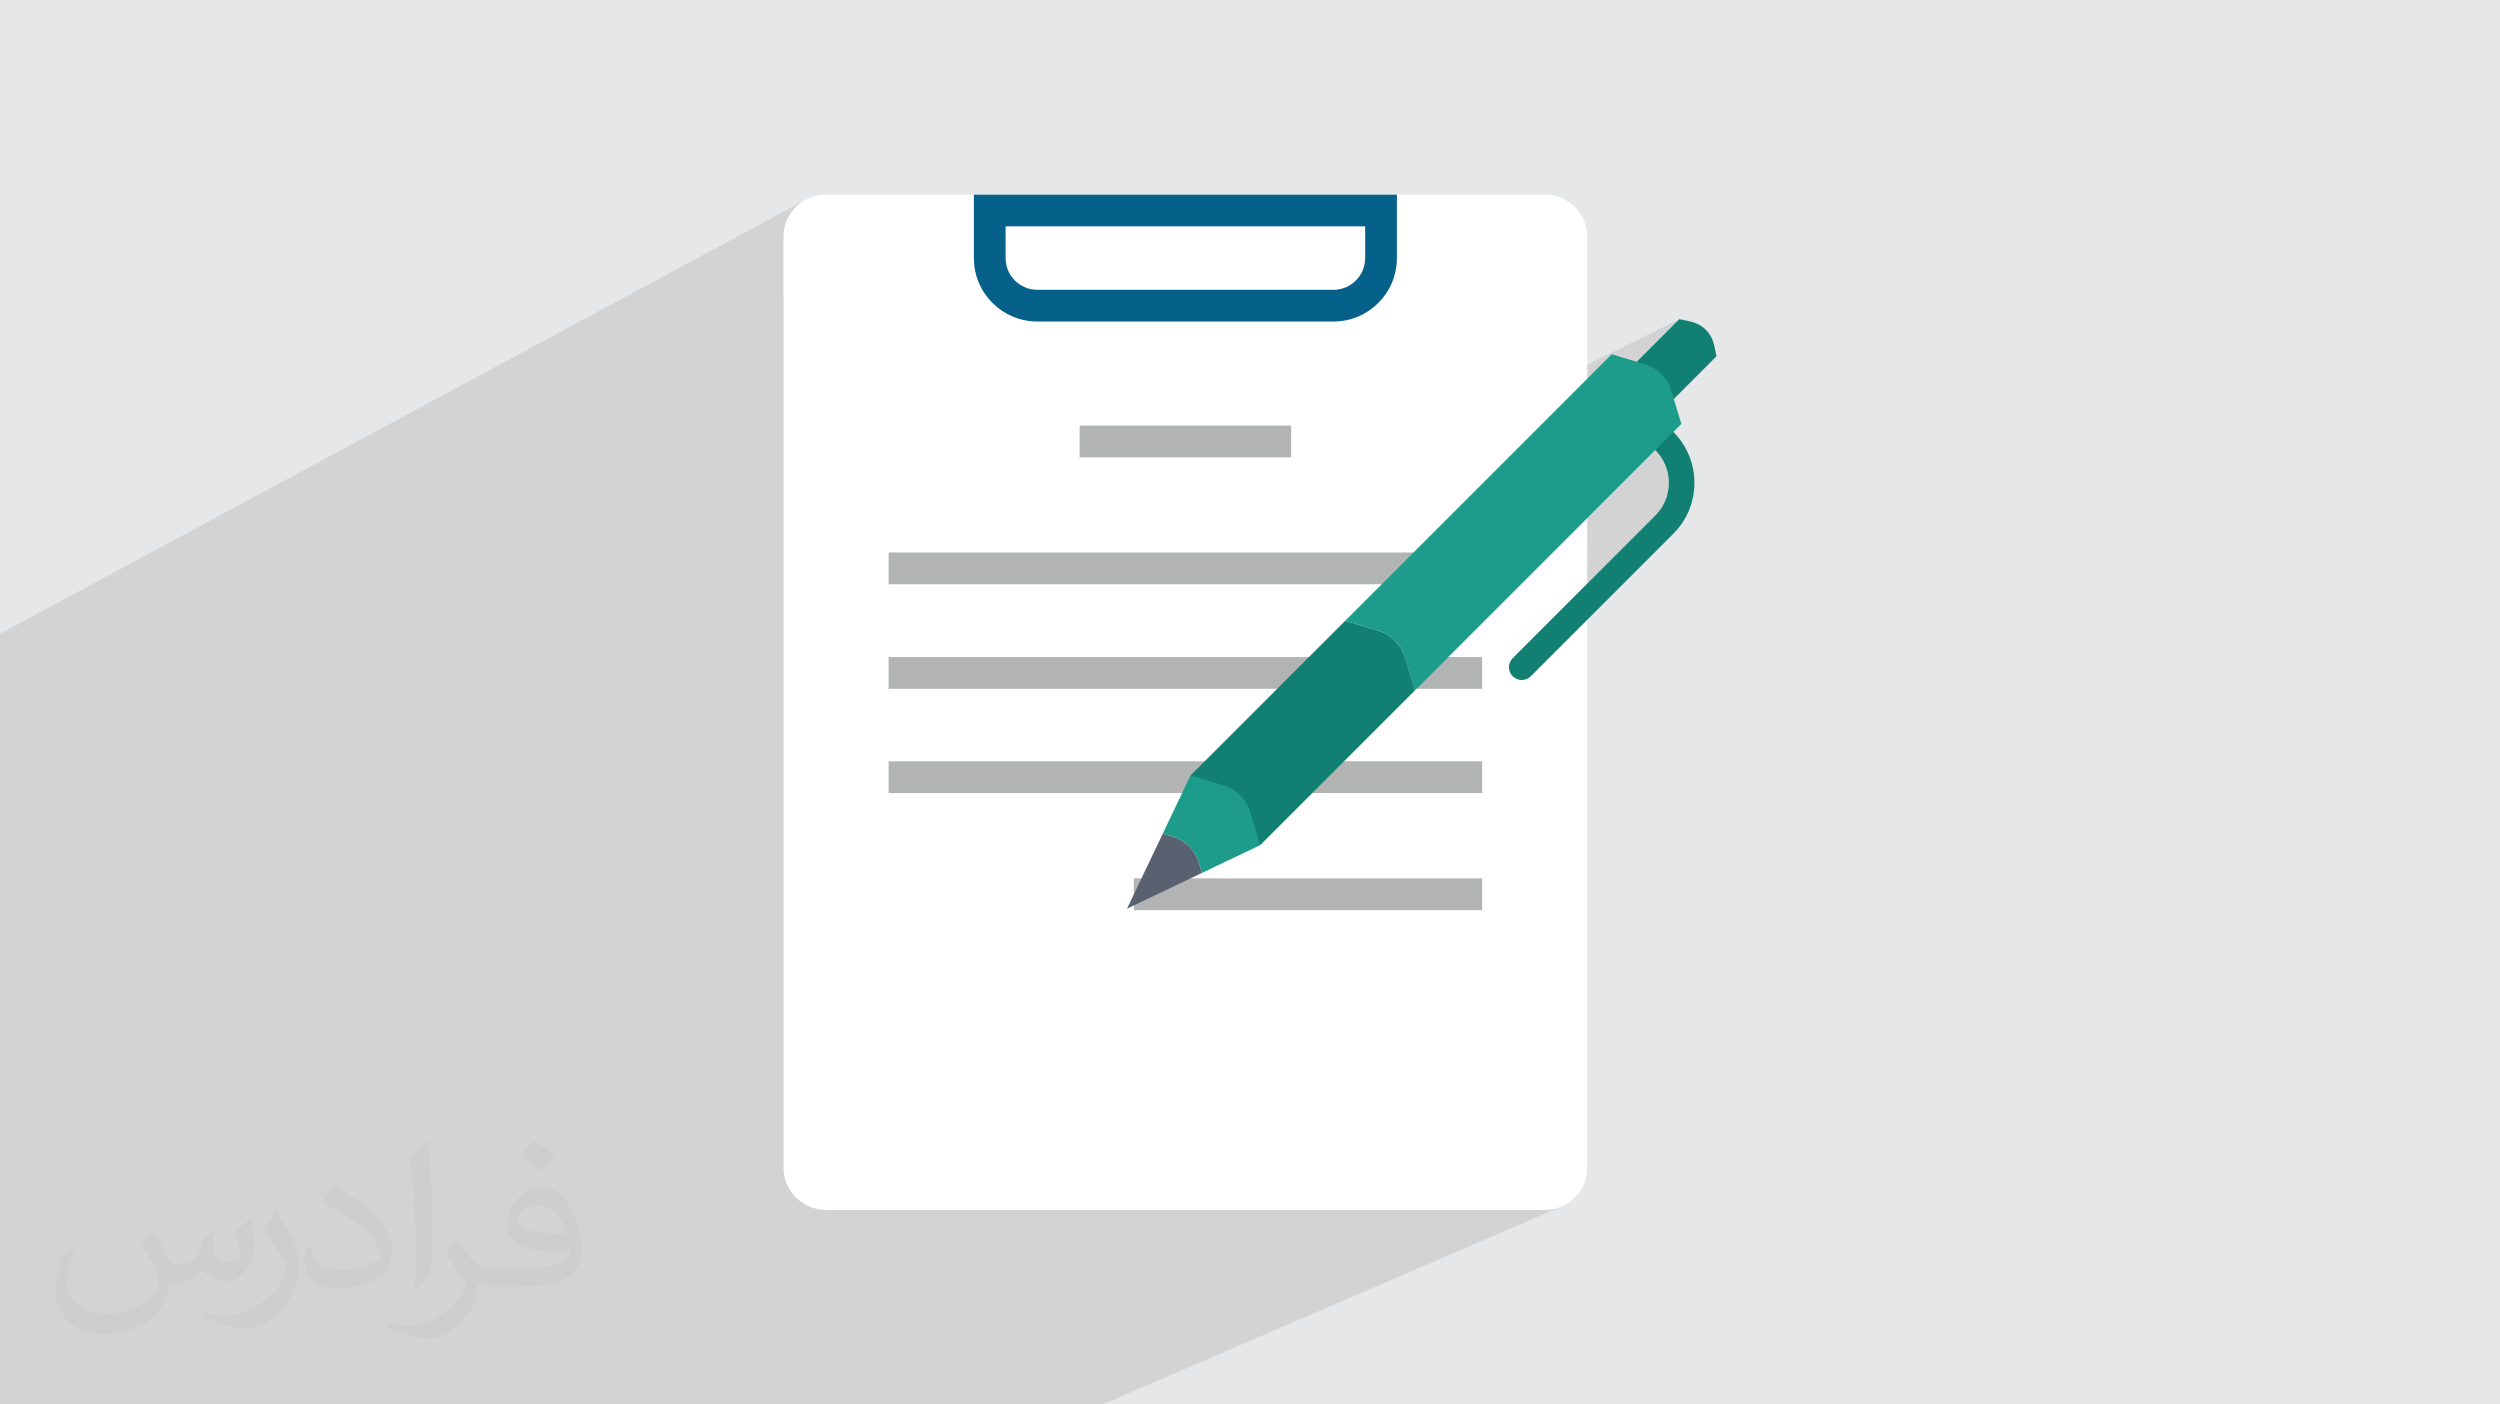
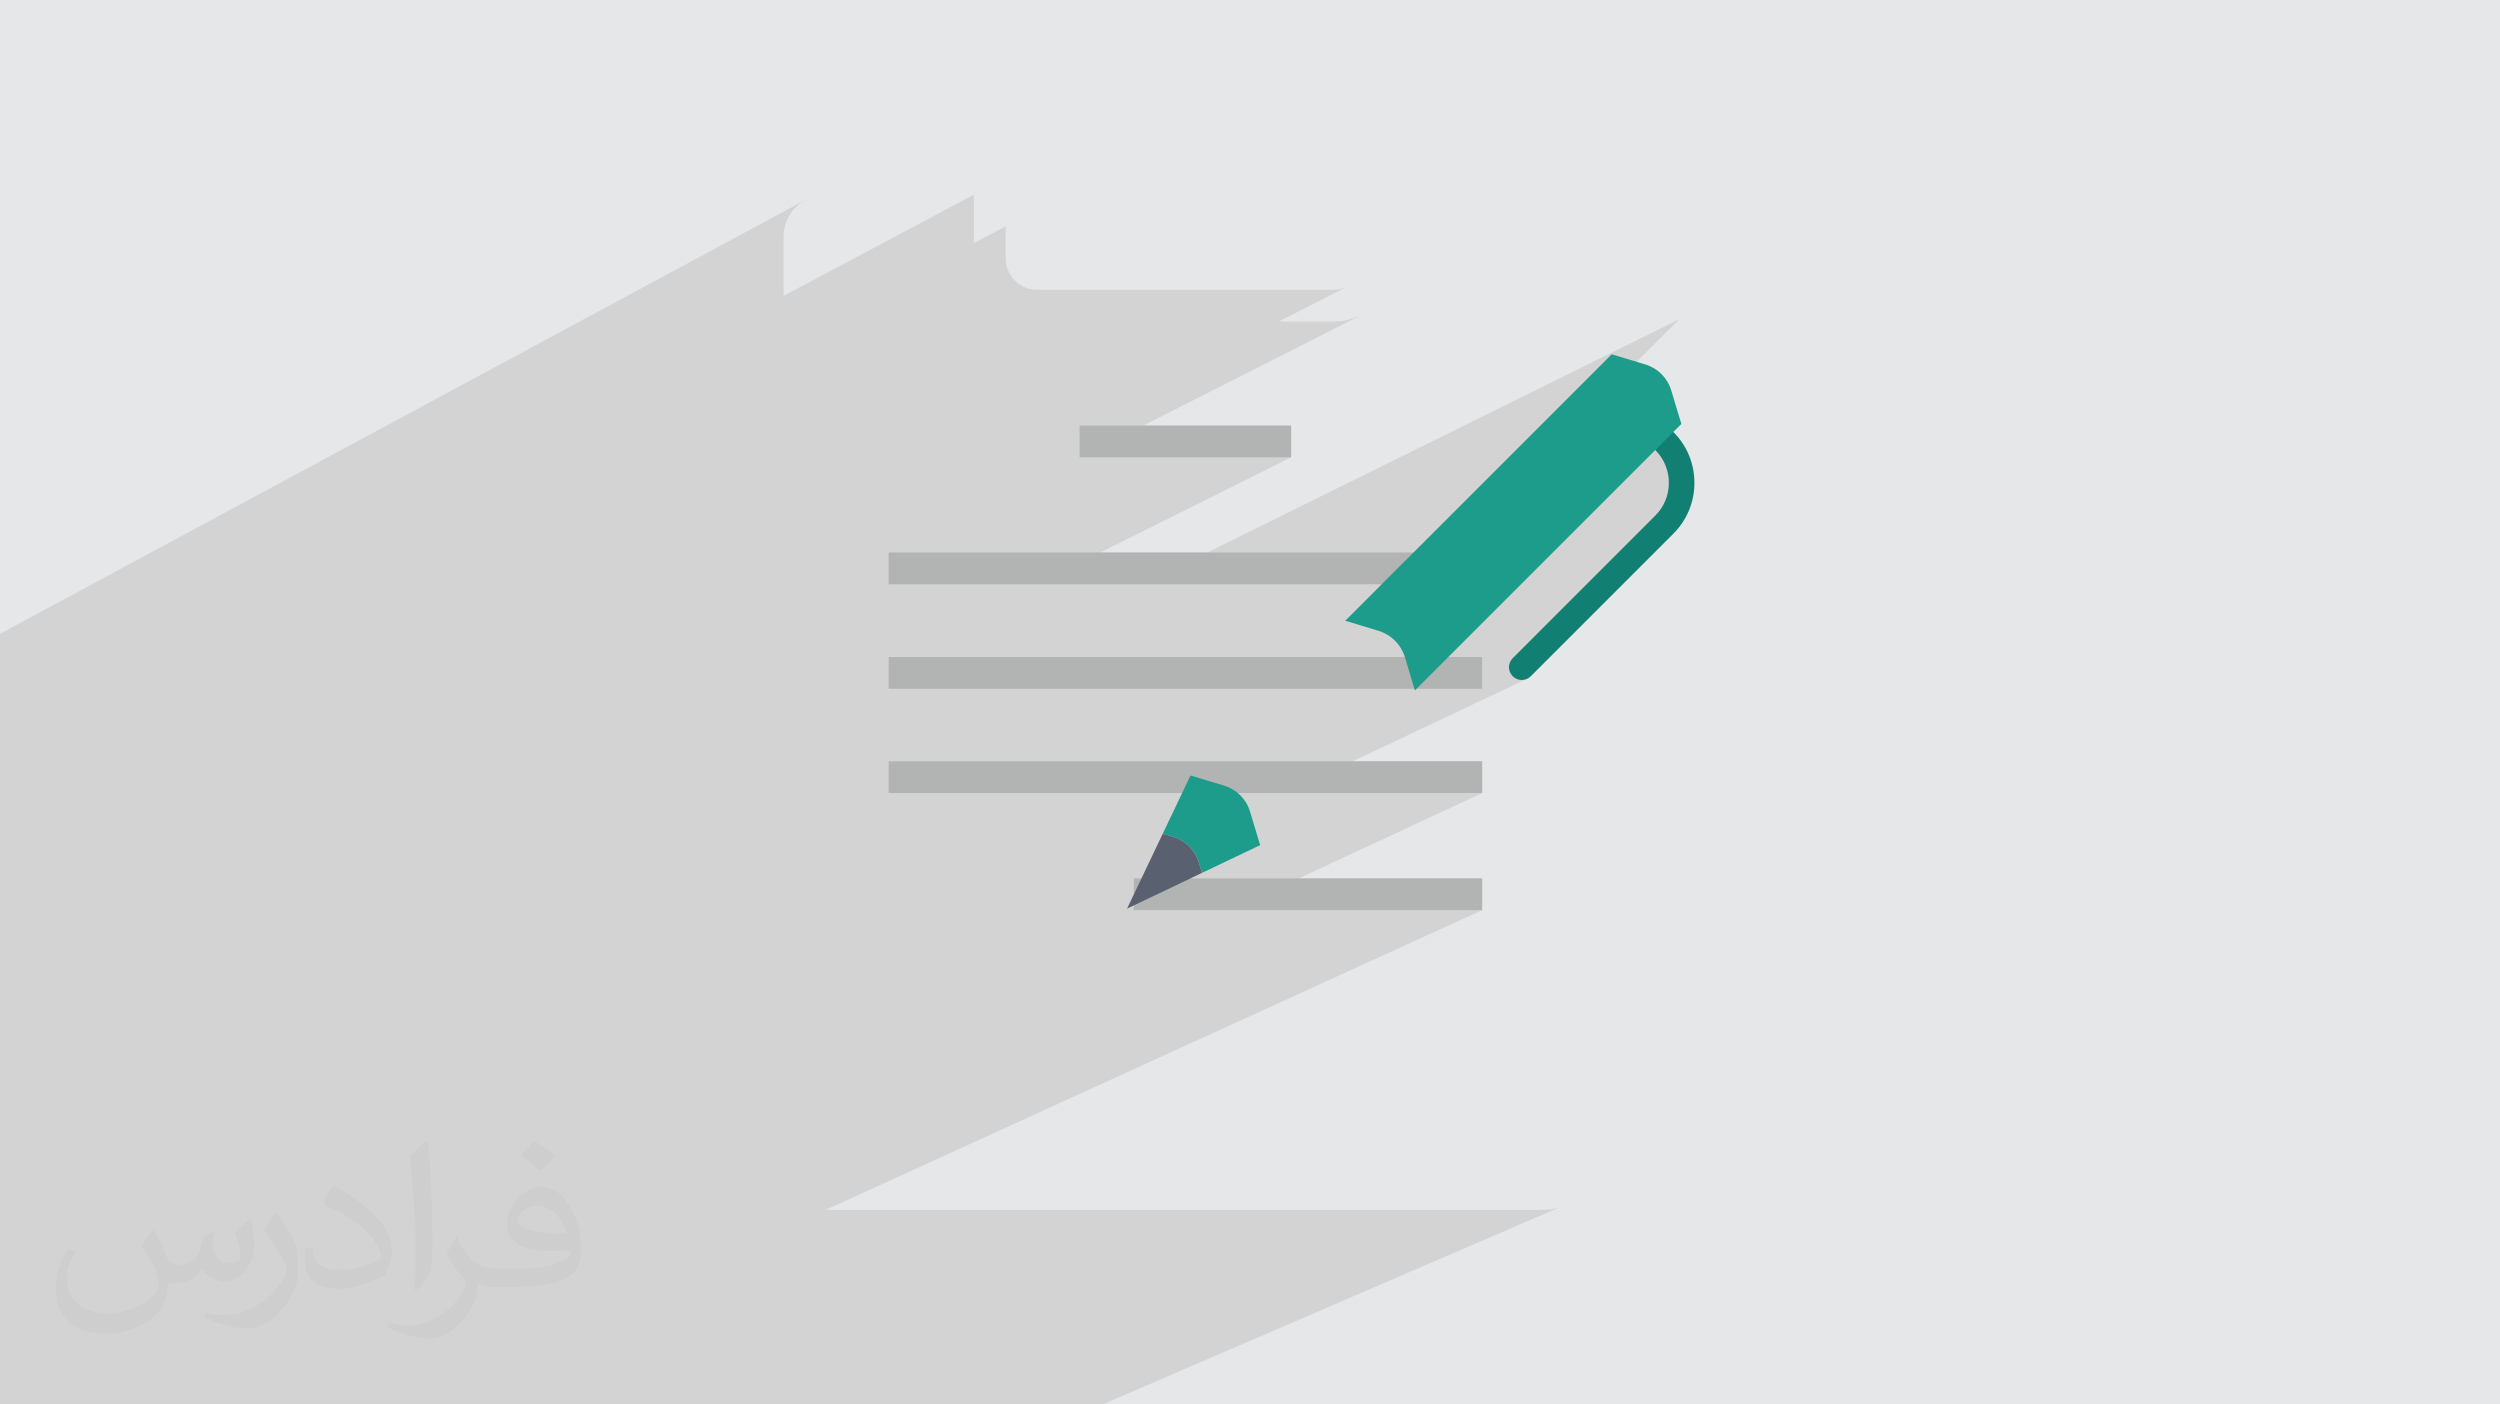
<svg xmlns="http://www.w3.org/2000/svg" xml:space="preserve" width="94.192mm" height="52.917mm" version="1.1" style="shape-rendering:geometricPrecision; text-rendering:geometricPrecision; image-rendering:optimizeQuality; fill-rule:evenodd; clip-rule:evenodd" viewBox="0 0 9404.92 5283.66">
  <defs>
    <style type="text/css">
   
    .fil0 {fill:#E6E7E8}
    .fil5 {fill:#B2B3B3;fill-rule:nonzero}
    .fil8 {fill:#596070;fill-rule:nonzero}
    .fil7 {fill:#1D9C8C;fill-rule:nonzero}
    .fil6 {fill:#118072;fill-rule:nonzero}
    .fil4 {fill:#05608A;fill-rule:nonzero}
    .fil3 {fill:white;fill-rule:nonzero}
    .fil2 {fill:#373435;fill-opacity:0.031}
    .fil1 {fill:#2B2A29;fill-opacity:0.102}
   
  </style>
  </defs>
  <g id="Layer_x0020_1">
    <polygon class="fil0" points="-0,0 9404.92,0 9404.92,5283.66 -0,5283.66 " />
    <polygon class="fil1" points="-0,5237.98 -0,5237.26 -0,5231.51 -0,5209.98 -0,5177.82 -0,5145.52 -0,5130.17 -0,5125.67 -0,5056.16 -0,5002.75 -0,4931.24 -0,4882.84 -0,4871.38 -0,4844.9 -0,4783.64 -0,4777 -0,4715.48 -0,4655.91 -0,4653.44 -0,4603.03 -0,4502.86 -0,4420.59 -0,4329.31 -0,4323.68 -0,4141.79 -0,4138.51 -0,4034.39 -0,3780.65 -0,3773.28 -0,3754.76 -0,3669.72 -0,3660.78 -0,3647.74 -0,3235.95 -0,3126.42 -0,2959.28 -0,2901.41 -0,2849.45 -0,2681.19 -0,2473.4 -0,2384.36 3030.87,751.41 3017.75,759.39 3005.5,768.56 2994.2,778.82 2983.93,790.12 2974.78,802.38 2966.81,815.5 2960.11,829.4 2954.76,844.02 2950.84,859.27 2948.43,875.06 2947.61,891.32 2947.61,1113.14 3663.71,732.2 3663.71,914.58 3783.07,851.54 3783.07,970.9 3783.69,983.1 3785.5,994.94 3788.43,1006.38 3792.45,1017.34 3797.48,1027.77 3803.46,1037.62 3810.33,1046.81 3818.03,1055.28 3826.51,1062.99 3835.69,1069.86 3845.53,1075.84 3855.96,1080.87 3866.93,1084.89 3878.36,1087.83 3890.2,1089.64 3902.4,1090.26 5016.36,1090.26 5028.54,1089.64 5040.38,1087.83 5051.81,1084.89 5062.77,1080.87 5073.2,1075.84 4810.71,1209.59 5016.36,1209.59 5040.77,1208.36 5064.47,1204.74 5087.35,1198.86 5109.27,1190.84 5130.14,1180.78 4300.81,1601.08 4857.23,1601.08 4857.23,1720.43 4138.82,2078.55 4541.67,2078.55 6317.56,1200.66 6099.24,1419.03 6239.02,1558.77 5454.37,1941.63 5343.88,2052.12 6242.96,1614.47 6234.59,1618.87 6227.04,1625.04 6220.87,1632.59 6216.47,1640.97 6213.82,1649.88 6212.94,1659.07 6213.82,1668.26 6216.47,1677.18 6220.87,1685.56 6227.04,1693.11 6233.05,1699.41 6238.71,1705.95 6244,1712.72 6248.93,1719.71 6253.49,1726.9 6257.69,1734.29 6261.5,1741.86 6264.94,1749.61 6267.98,1757.52 6270.65,1765.57 6272.9,1773.76 6274.76,1782.07 6276.22,1790.51 6277.27,1799.04 6277.9,1807.65 6278.11,1816.35 6277.9,1825.06 6277.27,1833.69 6276.22,1842.23 6274.76,1850.67 6272.9,1859 6270.65,1867.19 6267.98,1875.25 6264.94,1883.16 6261.5,1890.91 6257.69,1898.49 6253.49,1905.87 6248.93,1913.06 6244,1920.05 6238.71,1926.82 6233.05,1933.36 6227.04,1939.65 5690.69,2476.05 5684.53,2483.6 5680.13,2491.97 5677.48,2500.87 5676.61,2510.05 5677.48,2519.24 5680.13,2528.14 5684.53,2536.5 5690.69,2544.05 5694.35,2547.36 5698.23,2550.24 5702.34,2552.67 5706.6,2554.65 5711,2556.19 5715.52,2557.3 5720.09,2557.96 5724.7,2558.18 5729.34,2557.96 5733.93,2557.3 5738.44,2556.19 5742.85,2554.65 5747.12,2552.67 5088.42,2864.01 5575.83,2864.01 5575.83,2983.37 4885.98,3304.55 5575.83,3304.55 5575.83,3423.91 3106.57,4551.42 3106.75,4551.43 5812.03,4551.43 5828.3,4550.61 5844.09,4548.19 5859.34,4544.28 5873.96,4538.93 4147.47,5283.66 4115.65,5283.66 1503.15,5283.66 1502.96,5283.66 1264.47,5283.66 1016.58,5283.66 635.04,5283.66 405.61,5283.66 266.5,5283.66 262.46,5283.66 259.23,5283.66 176.73,5283.66 68.78,5283.66 -0,5283.66 -0,5274.79 -0,5269.19 -0,5264.7 " />
    <path class="fil2" d="M578.49 4627.69c17.95,27.21 29.6,53.36 40.96,82.43 8.45,16.91 12.93,48.09 52.57,48.09 11.61,0 28.28,-3.42 43.06,-11.61 16.63,-8.73 29.32,-21.94 35.94,-42l15.85 -53.36 38.57 -19.02 2.64 2.64c-5.27,20.09 -6.59,39.36 -6.59,54.43 0,44.63 38.57,61.56 69.22,61.56 17.95,0 34.09,-8.73 34.09,-25.11 0,-21.13 -8.98,-57.06 -20.62,-89.29 17.95,-17.95 35.94,-35.94 56.53,-50.47l3.17 1.6c8.98,38.04 14,75.56 14,100.66 0,24.57 -10.83,51.79 -19.81,69.49 -18.49,34.87 -51.25,62.62 -90.87,62.62 -30.1,0 -63.65,-15.07 -86.66,-43.06l-1.32 0c-21.66,26.96 -55.22,51.25 -108.86,51.25l-16.63 0c-2.64,35.41 -10.29,60.49 -21.94,82.95 -31.95,62.34 -126.81,106.47 -216.1,106.47 -124.17,0 -186.51,-71.59 -186.51,-166.96 0,-58.91 19.27,-113.6 48.88,-152.42l24.29 10.04c-18.49,35.41 -30.91,68.68 -30.91,101.45 0,89.29 72.66,131.83 156.4,131.83 77.68,0 173.83,-49.41 191.28,-106.72 -6.59,-62.62 -30.1,-91.93 -66.04,-148.99 10.83,-19.02 24.83,-38.04 42.28,-58.38l3.17 0 0 0 0 0 -0.02 -0.09zm1432.13 -336.04c26.15,16.39 51.79,35.66 76.87,57.85 -14,19.81 -31.45,37.79 -53.11,53.64 -25.11,-20.34 -50.19,-37.79 -75.84,-56.27 17.42,-19.55 34.62,-38.29 52.04,-55.22l0 0 0 0 0 0 0 0 0 0 0.03 0zm13.47 244.11c-42.28,0 -76.87,27.75 -76.87,48.34 0,44.13 84.53,57.85 185.72,57.31 -12.68,-51.79 -57.06,-105.68 -108.86,-105.68l0.01 0.03zm-94.86 236.19c54.96,0 103.04,-1.6 139.74,-10.83 40.96,-10.29 75.56,-30.91 75.56,-45.17 0,-3.7 0,-8.19 -1.32,-11.89 -22.98,2.11 -49.41,2.11 -72.38,2.11 -74.49,0 -131.55,-16.91 -154.02,-58.66 -5.55,-11.61 -9.51,-24.57 -9.51,-39.36 0,-40.43 17.42,-79.79 48.09,-107 25.61,-22.45 53.89,-36.44 82.67,-36.44 52.04,0 93.51,41.75 122.57,107.54 15.85,35.94 26.68,77.4 26.68,129.72 0,34.87 -9.51,64.19 -31.17,85.85 -40.43,39.11 -114.92,53.89 -229.04,53.89l-51.79 0 0 0 -13.47 0c-28.28,0 -48.62,-5.02 -64.72,-17.42l-2.64 0c0.79,6.59 1.32,12.93 1.32,19.02 0,25.61 -8.45,58.38 -25.61,84.53 -50.72,75.3 -105.68,108.04 -153.24,108.04 -48.09,0 -107,-18.49 -160.11,-42.54l9.51 -18.49c17.17,7.13 40.96,11.89 73.7,11.89 85.85,0 198.66,-82.43 212.66,-163 -3.17,-6.59 -8.98,-15.32 -17.17,-24.57 -25.11,-29.85 -40.96,-54.68 -55.75,-80.83 12.68,-25.11 24.29,-45.17 35.13,-63.4l4.49 -0.53c36.72,74.77 69.99,117.55 144.23,117.55l11.61 0 0 0 53.89 0 0 0 0 0 0 0 0 0 0 0 0.09 0.01zm-371.98 79c6.34,-34.34 6.87,-72.91 6.87,-108.86l0 -53.36c0,-99.6 -12.68,-244.36 -22.98,-338.68 17.95,-19.27 43.06,-42 62.87,-57.31l5.81 1.6c13.47,118.62 16.63,256 16.63,383.06 0,33.3 -1.32,65.79 -4.49,89.55 -1.85,30.1 -19.27,52.83 -56.53,87.7l-8.19 -3.7zm-382.8 -157.19c1.85,46.77 24.83,83.49 105.15,83.49 49.93,0 92.19,-12.93 138.96,-35.13 8.45,-3.7 12.93,-8.73 12.93,-12.93 0,-29.32 -22.45,-68.15 -60.23,-103.55 -36.72,-33.3 -85.34,-62.62 -130.76,-82.18 -15.6,-6.59 -20.62,-13.47 -20.62,-20.09 0,-13.47 17.95,-41.75 32.77,-62.09l5.02 -0.53c52.04,27.21 110.17,67.64 153.24,112.53 39.11,41.47 63.4,83.49 63.4,129.19 0,33.81 -10.29,65.51 -26.96,95.11 -57.06,28.79 -117.83,50.72 -178.06,50.72 -73.17,0 -123.1,-34.34 -123.1,-114.92 0,-8.73 0,-22.19 3.17,-39.64l25.11 0 0 0 0 0 0 0 0 0 0 0 -0.02 0zm-132.37 -132.9l45.45 73.45c16.63,27.21 32.23,56.81 32.23,103.55l0 59.7c0,48.34 -30.91,100.13 -80.83,151.38 -39.11,34.62 -73.7,49.41 -105.68,49.41 -47.55,0 -101.98,-14.79 -164.85,-41.75l7.13 -18.49c19.81,5.27 42.79,9.77 71.06,9.77 90.36,-0.53 182.8,-66.57 225.08,-147.15 5.02,-9.26 6.87,-17.95 6.87,-24.04 0,-9.26 -5.02,-19.55 -8.98,-28.79 -22.98,-43.31 -48.62,-82.95 -76.87,-119.68 14.79,-23.25 29.6,-45.7 45.7,-67.9l3.7 0.53 0 0 0 0 0 0 0 0 0 0 -0.02 0.01z" />
-     <path class="fil3" d="M5971.18 4392.31c0,87.92 -71.3,159.12 -159.15,159.12l-2705.28 0c-87.94,0 -159.14,-71.2 -159.14,-159.12l0 -3500.99c0,-87.83 71.2,-159.12 159.14,-159.12l2705.28 0c87.85,0 159.15,71.29 159.15,159.12l0 3500.99z" />
-     <path class="fil4" d="M5135.71 970.9c0,65.88 -53.55,119.36 -119.36,119.36l-1113.95 0c-65.88,0 -119.33,-53.48 -119.33,-119.36l0 -119.36 1352.64 0 0 119.36zm-1472 -238.7l0 238.7c0,131.85 106.86,238.69 238.69,238.69l1113.95 0c131.85,0 238.72,-106.84 238.72,-238.69l0 -238.7 -1591.36 0z" />
    <polygon class="fil5" points="3342.98,2197.91 5575.83,2197.91 5575.83,2078.55 3342.98,2078.55 " />
    <polygon class="fil5" points="4061.55,1720.43 4857.23,1720.43 4857.23,1601.08 4061.55,1601.08 " />
    <polygon class="fil5" points="3342.98,2591.13 5575.83,2591.13 5575.83,2471.77 3342.98,2471.77 " />
    <polygon class="fil5" points="3342.98,2983.37 5575.83,2983.37 5575.83,2864.01 3342.98,2864.01 " />
    <polygon class="fil5" points="4265.34,3423.91 5575.83,3423.91 5575.83,3304.55 4265.34,3304.55 " />
    <path class="fil6" d="M5724.7 2558.18c-12.31,0 -24.62,-4.69 -34.01,-14.13 -18.78,-18.79 -18.78,-49.2 0,-68l536.35 -536.4c32.97,-32.9 51.06,-76.65 51.06,-123.3 0,-46.57 -18.09,-90.32 -51.06,-123.24 -18.8,-18.8 -18.8,-49.27 0,-68.07 18.79,-18.8 49.27,-18.8 68.07,0 51.12,51.13 79.22,119.01 79.22,191.31 0,72.31 -28.1,140.25 -79.22,191.37l-536.34 536.33c-9.43,9.44 -21.68,14.13 -34.07,14.13z" />
-     <path class="fil6" d="M6449.15 1301.06c-9.94,-47.99 -44.13,-82.18 -92.13,-92.12l-39.46 -8.28 -218.32 218.37 139.79 139.74 218.32 -218.32 -8.2 -39.39z" />
-     <path class="fil6" d="M5185.69 2372.96l-124.92 -37.72 -582.19 582.14 262.07 262 582.19 -582.14 -37.71 -124.92c-14.44,-47.66 -51.72,-84.92 -99.44,-99.36z" />
    <path class="fil7" d="M6286.96 1468.12c-14.05,-46.57 -50.49,-82.94 -96.99,-97l-126.78 -38.3 -1002.42 1002.42 124.92 37.72c47.72,14.44 85,51.7 99.44,99.36l37.71 124.92 1002.42 -1002.42 -38.3 -126.7z" />
    <path class="fil7" d="M4509.95 3245.14l11.67 38.75 219.03 -104.51 -38.24 -126.7c-14.06,-46.58 -50.43,-82.96 -97,-97.07l-126.83 -38.23 -104.38 219.09 38.75 11.67c46.5,14.06 82.94,50.42 97,97z" />
    <path class="fil8" d="M4521.62 3283.89l-11.67 -38.75c-14.06,-46.58 -50.5,-82.94 -97,-97l-38.75 -11.67 -134.29 281.76 281.71 -134.34z" />
  </g>
</svg>